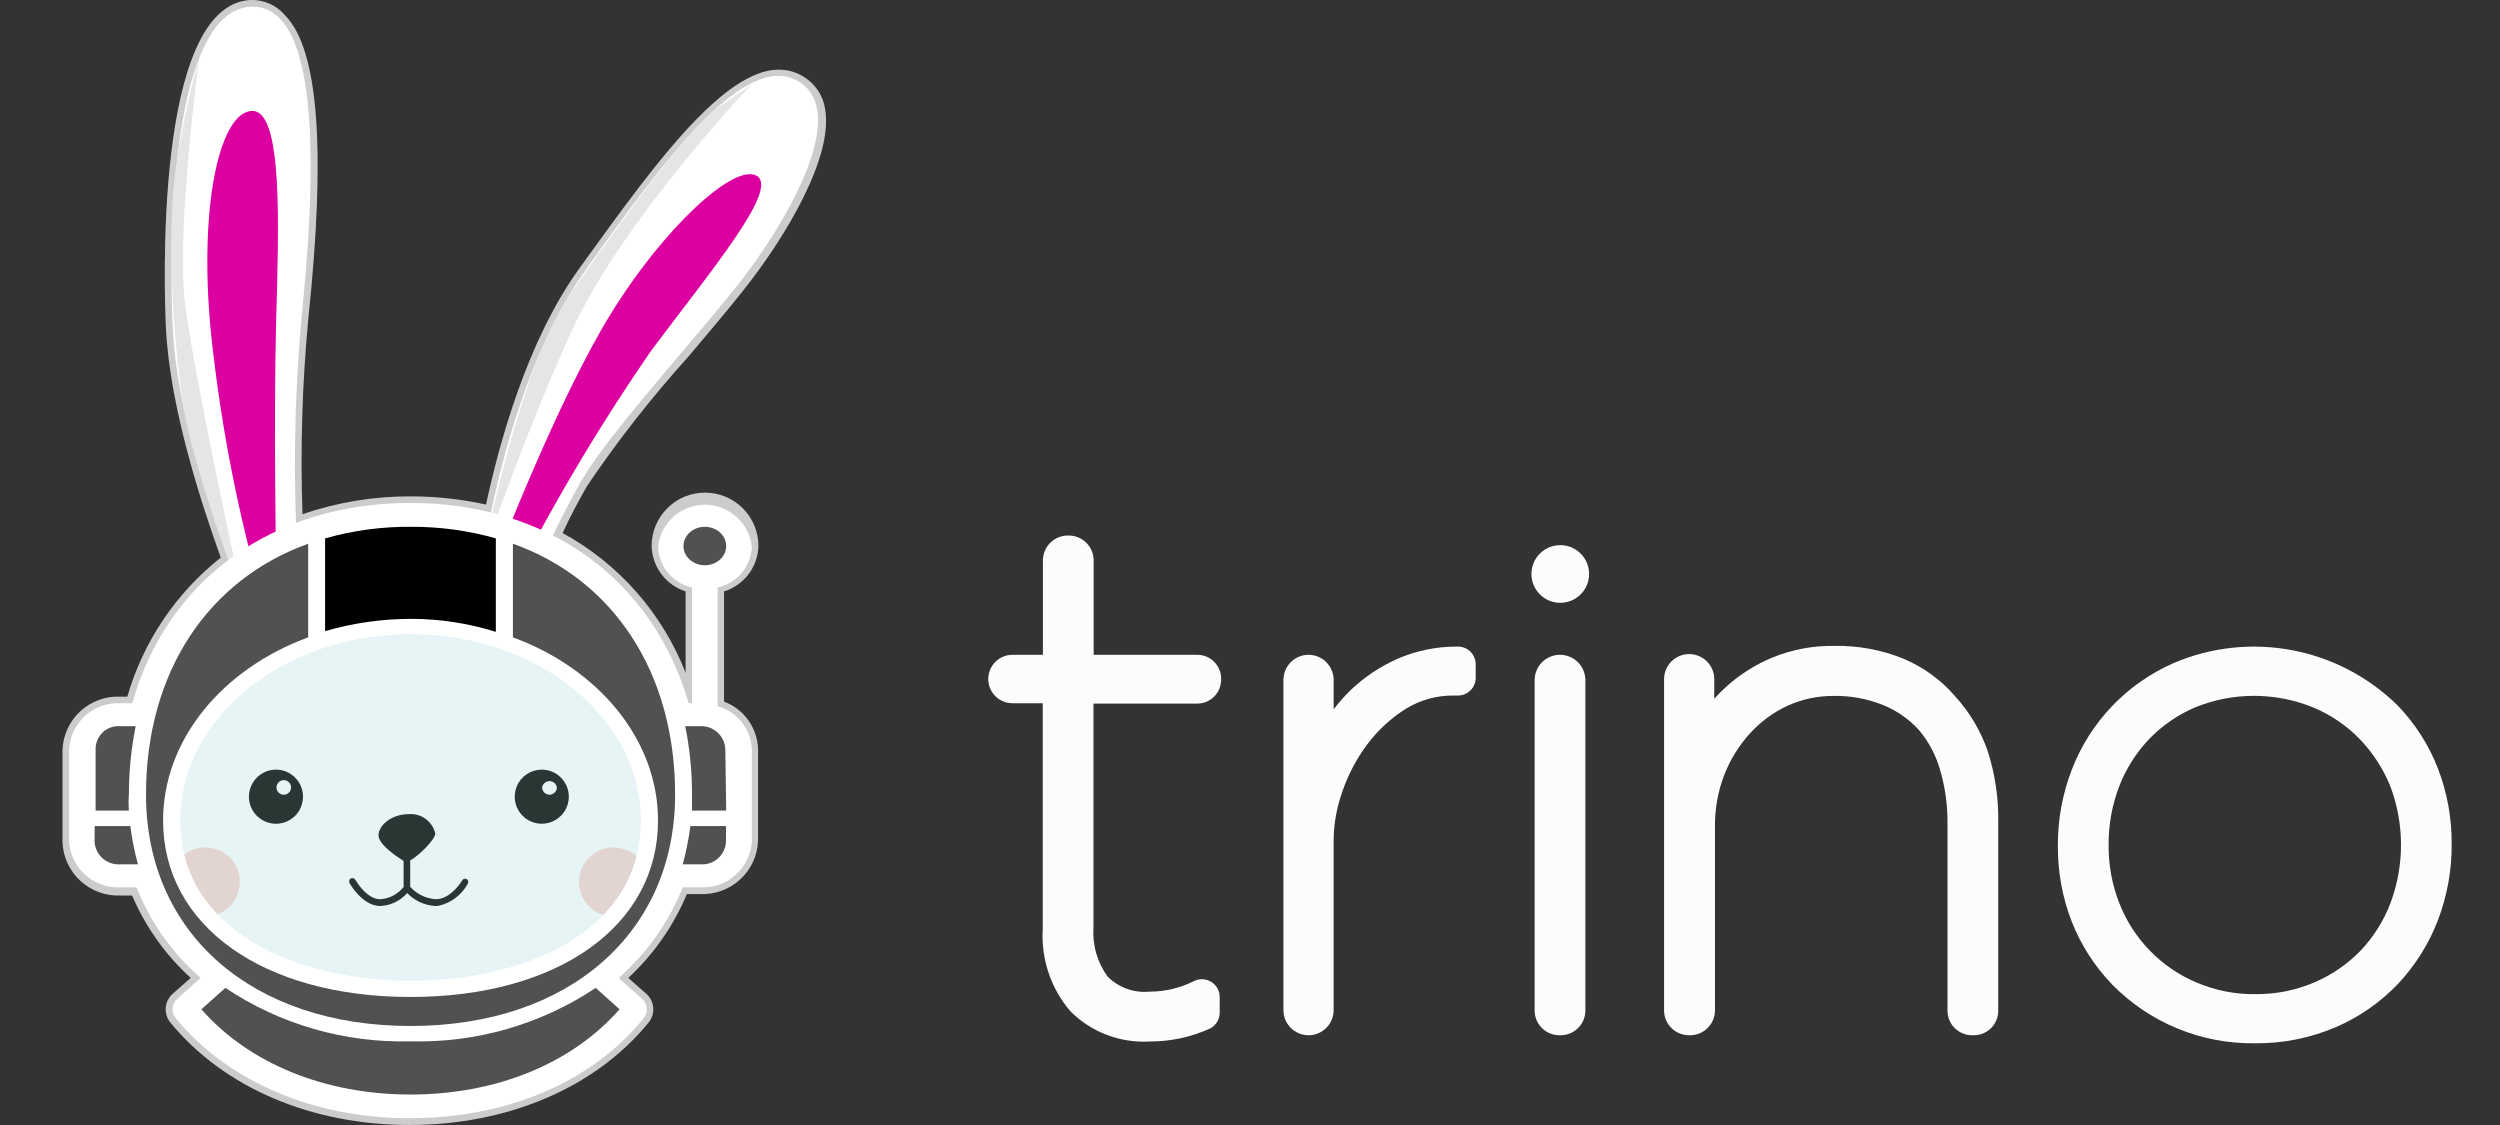
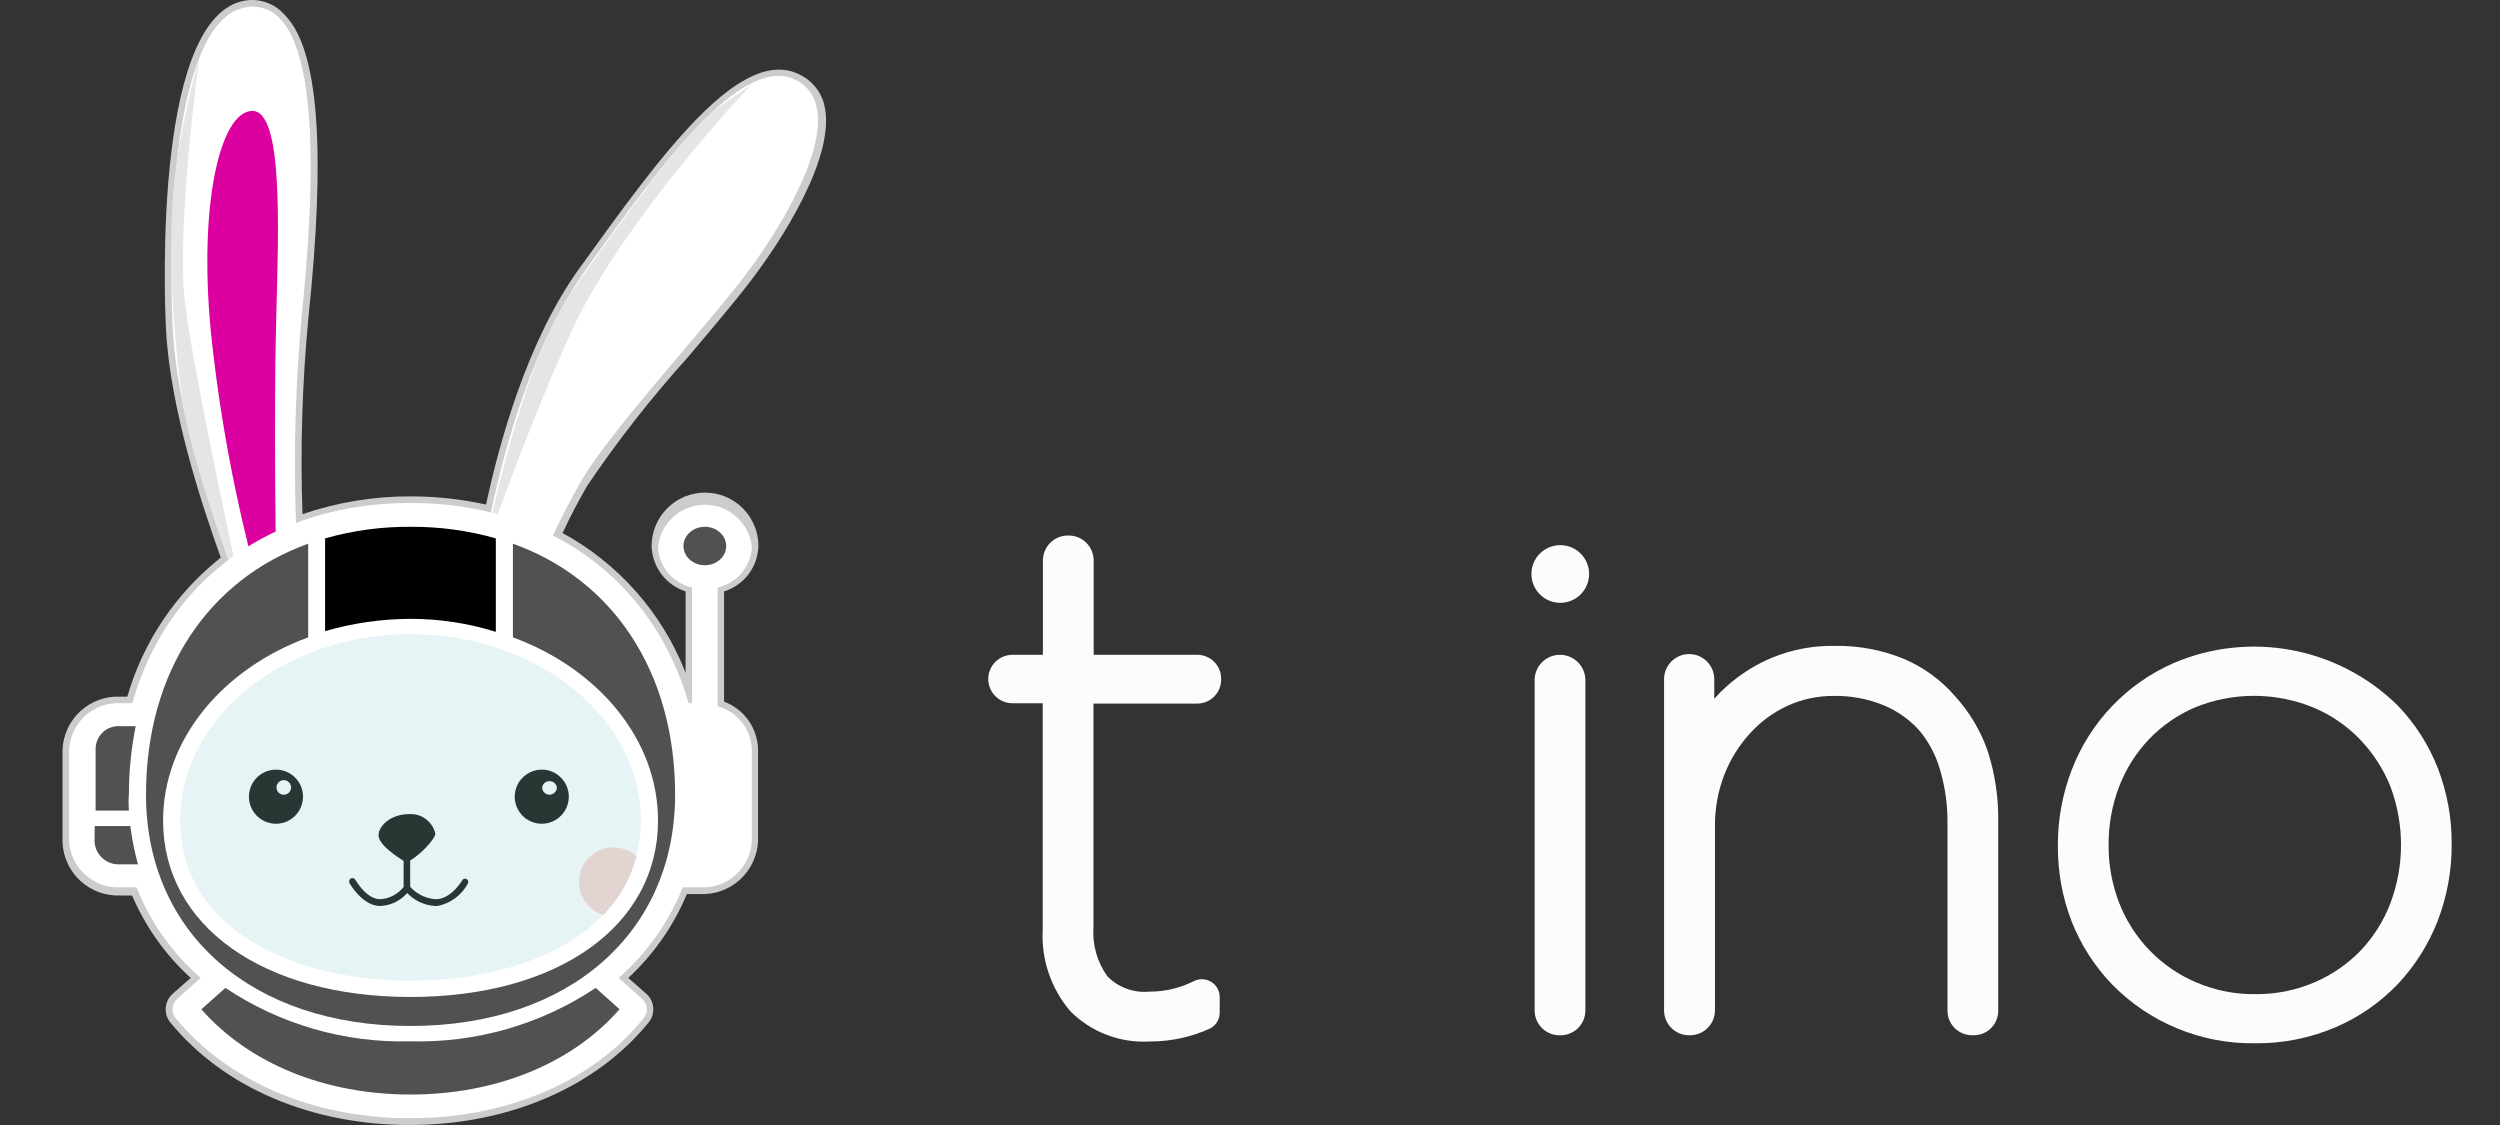
<svg xmlns="http://www.w3.org/2000/svg" width="160" height="72" viewBox="0 0 160 72" fill="none">
  <rect x="0" y="0" width="160" height="72" fill="#333333" stroke="none" />
  <g clip-path="url(#clip0_2692_146306)">
    <path d="M48.539 34.946C48.539 34.039 48.179 33.169 47.538 32.529C46.897 31.887 46.027 31.527 45.121 31.527C44.214 31.527 43.345 31.887 42.704 32.529C42.063 33.169 41.703 34.039 41.703 34.946C41.72 35.595 41.939 36.224 42.329 36.744C42.719 37.264 43.26 37.651 43.879 37.851V43.058C42.389 39.243 39.601 36.075 36.005 34.114C36.53 32.974 37.065 31.994 37.578 31.094C39.536 28.197 41.695 25.441 44.038 22.845C45.326 21.318 46.545 19.883 47.536 18.629C50.316 15.143 53.37 9.993 52.8 6.939C52.731 6.511 52.567 6.104 52.321 5.747C52.075 5.391 51.752 5.093 51.376 4.877C47.513 2.598 42.261 10.004 37.099 17.148C33.681 21.865 31.915 28.542 31.106 32.291C29.523 31.944 27.907 31.768 26.287 31.767C23.93 31.759 21.589 32.144 19.359 32.906C19.214 28.724 19.34 24.538 19.735 20.373C20.874 9.537 20.373 3.179 18.265 1.003C17.995 0.676 17.653 0.415 17.265 0.241C16.878 0.068 16.456 -0.015 16.032 0C9.811 0.308 10.517 18.891 10.62 21.011C10.87 26.092 12.899 32.268 14.129 35.686C11.258 37.958 9.167 41.068 8.147 44.585H7.703C7.235 44.563 6.767 44.635 6.327 44.796C5.886 44.956 5.482 45.203 5.138 45.521C4.794 45.839 4.516 46.222 4.32 46.648C4.125 47.074 4.016 47.535 4 48.003V53.894C4.018 54.361 4.127 54.821 4.323 55.247C4.519 55.672 4.797 56.055 5.141 56.372C5.485 56.69 5.889 56.936 6.328 57.098C6.768 57.259 7.235 57.332 7.703 57.312H8.455C9.311 59.319 10.59 61.118 12.204 62.587L11.064 63.59C10.799 63.819 10.634 64.144 10.606 64.494C10.579 64.844 10.69 65.19 10.916 65.458C14.334 69.617 19.929 71.999 26.207 71.999C32.485 71.999 38.102 69.617 41.497 65.458C41.724 65.19 41.835 64.844 41.807 64.494C41.779 64.144 41.615 63.819 41.349 63.59L40.21 62.587C41.828 61.087 43.107 59.257 43.959 57.221H44.813C45.281 57.24 45.748 57.168 46.188 57.006C46.627 56.845 47.031 56.599 47.375 56.281C47.719 55.963 47.997 55.581 48.193 55.156C48.389 54.73 48.498 54.27 48.516 53.802V47.957C48.499 47.289 48.283 46.642 47.895 46.097C47.507 45.553 46.966 45.138 46.34 44.904V37.851C46.964 37.656 47.511 37.272 47.905 36.751C48.299 36.23 48.521 35.599 48.539 34.946Z" fill="#CDCCCC" />
    <path d="M20.658 63.51C21.706 62.815 18.949 63.077 18.721 62.61C17.62 62.513 16.529 62.318 15.463 62.029C13.525 61.516 8.877 58.394 8.375 55.398C7.874 52.401 8.375 46.715 10.472 43.297C11.785 41.215 13.478 39.398 15.463 37.942C15.463 37.942 11.395 28.269 11.053 20.965C10.711 13.662 11.281 0.661 16.044 0.433C20.806 0.205 20.111 12.374 19.302 20.293C18.822 25.551 18.746 30.838 19.074 36.108C21.103 35.463 23.213 35.11 25.341 35.059C27.216 35.016 29.09 35.192 30.924 35.584C30.924 35.584 32.439 24.372 37.43 17.353C42.42 10.335 47.684 3.168 51.103 5.207C54.521 7.247 50.168 14.528 47.149 18.322C44.13 22.116 38.9 27.813 37.157 30.855C36.014 32.879 35.005 34.977 34.137 37.133C37.246 38.729 39.788 41.243 41.418 44.334C43.879 49.245 44.061 55.284 42.739 57.847C42.076 59.031 41.159 60.054 40.054 60.842C38.949 61.63 37.683 62.163 36.347 62.405C34.832 62.473 28.463 64.057 28.463 64.057L20.658 63.51Z" fill="white" />
-     <path d="M31.813 35.686C31.813 35.686 35.619 25.762 39.025 20.19C42.432 14.618 47.001 10.403 48.437 11.257C49.872 12.112 45.508 17.319 41.68 22.435C38.562 26.952 35.734 31.664 33.214 36.54L31.813 35.686Z" fill="#DD00A1" />
    <path d="M16.533 37.384L17.672 36.541C17.672 36.541 17.513 26.616 17.672 20.589C17.832 14.562 18.139 7.03 16.123 7.099C14.106 7.167 12.704 12.989 13.491 21.204C14.057 26.672 15.074 32.084 16.533 37.384Z" fill="#DD00A1" />
-     <path d="M13.138 58.656C14.359 58.656 15.349 57.667 15.349 56.446C15.349 55.225 14.359 54.235 13.138 54.235C11.917 54.235 10.928 55.225 10.928 56.446C10.928 57.667 11.917 58.656 13.138 58.656Z" fill="#F9D8D2" />
    <path d="M39.264 58.656C40.485 58.656 41.475 57.667 41.475 56.446C41.475 55.225 40.485 54.235 39.264 54.235C38.043 54.235 37.054 55.225 37.054 56.446C37.054 57.667 38.043 58.656 39.264 58.656Z" fill="#F9D8D2" />
    <path d="M29.865 56.264C29.841 56.25 29.814 56.241 29.787 56.237C29.76 56.234 29.732 56.236 29.705 56.243C29.678 56.251 29.654 56.263 29.632 56.281C29.611 56.298 29.593 56.319 29.58 56.344C29.58 56.344 28.919 57.483 27.962 57.551C27.638 57.542 27.319 57.466 27.025 57.329C26.731 57.192 26.468 56.996 26.253 56.754V55.068C26.868 54.726 27.859 53.7 27.859 53.347C27.773 52.97 27.554 52.638 27.242 52.41C26.93 52.181 26.547 52.073 26.162 52.105C25.022 52.105 24.225 52.846 24.225 53.461C24.225 54.076 25.478 54.874 25.831 55.102V56.765C25.651 56.993 25.425 57.181 25.168 57.317C24.911 57.452 24.628 57.532 24.338 57.551C23.438 57.551 22.755 56.321 22.743 56.309C22.717 56.261 22.672 56.224 22.619 56.207C22.566 56.19 22.509 56.194 22.459 56.218C22.409 56.247 22.372 56.294 22.355 56.349C22.338 56.403 22.342 56.463 22.367 56.514C22.367 56.514 23.176 57.984 24.338 57.984C24.667 57.97 24.989 57.889 25.285 57.746C25.58 57.603 25.844 57.401 26.059 57.153C26.532 57.648 27.175 57.945 27.859 57.984H27.996C28.407 57.904 28.794 57.733 29.131 57.485C29.468 57.236 29.745 56.917 29.944 56.549C29.958 56.525 29.967 56.498 29.971 56.471C29.975 56.444 29.973 56.416 29.965 56.389C29.958 56.363 29.945 56.338 29.928 56.316C29.91 56.295 29.889 56.277 29.865 56.264Z" fill="#10110E" />
    <path d="M15.463 37.965C15.463 37.965 12.307 29.989 11.703 25.819C11.099 21.649 10.563 14.687 11.361 10.05C11.704 7.914 12.168 5.798 12.751 3.715C12.751 3.715 11.281 14.528 11.828 19.256C12.375 23.985 15.463 37.965 15.463 37.965Z" fill="#E5E5E5" />
    <path d="M30.924 35.584C30.924 35.584 33.203 23.517 36.518 18.778C39.834 14.038 43.947 8.284 46.032 6.837L48.117 5.378C48.117 5.378 39.754 14.152 36.518 21.33C33.282 28.508 30.924 35.584 30.924 35.584Z" fill="#E5E5E5" />
    <path d="M17.672 49.256C17.329 49.254 16.994 49.354 16.707 49.543C16.421 49.732 16.197 50.001 16.064 50.318C15.931 50.634 15.896 50.982 15.961 51.319C16.027 51.656 16.191 51.965 16.432 52.209C16.674 52.452 16.983 52.618 17.319 52.686C17.655 52.754 18.004 52.72 18.321 52.589C18.638 52.459 18.91 52.237 19.1 51.952C19.291 51.667 19.393 51.331 19.393 50.988C19.393 50.531 19.212 50.092 18.89 49.768C18.567 49.443 18.13 49.259 17.672 49.256ZM18.162 50.863C18.038 50.863 17.92 50.814 17.832 50.726C17.744 50.639 17.695 50.52 17.695 50.396C17.695 50.272 17.744 50.153 17.832 50.066C17.92 49.978 18.038 49.929 18.162 49.929C18.286 49.929 18.405 49.978 18.493 50.066C18.58 50.153 18.63 50.272 18.63 50.396C18.63 50.459 18.617 50.522 18.592 50.58C18.567 50.638 18.531 50.691 18.485 50.734C18.439 50.778 18.385 50.812 18.325 50.834C18.266 50.856 18.203 50.866 18.14 50.863H18.162Z" fill="#10110E" />
    <path d="M34.673 49.256C34.33 49.256 33.995 49.358 33.711 49.548C33.426 49.739 33.204 50.009 33.073 50.325C32.942 50.642 32.907 50.99 32.974 51.326C33.041 51.662 33.206 51.971 33.448 52.213C33.69 52.455 33.999 52.62 34.335 52.687C34.671 52.754 35.019 52.719 35.336 52.588C35.652 52.457 35.922 52.235 36.113 51.95C36.303 51.666 36.405 51.331 36.405 50.988C36.405 50.529 36.222 50.088 35.897 49.764C35.573 49.439 35.132 49.256 34.673 49.256ZM35.163 50.863C35.04 50.86 34.923 50.81 34.836 50.723C34.749 50.636 34.699 50.519 34.696 50.396C34.713 50.283 34.77 50.18 34.857 50.106C34.944 50.032 35.054 49.991 35.168 49.991C35.283 49.991 35.393 50.032 35.48 50.106C35.566 50.18 35.624 50.283 35.641 50.396C35.638 50.521 35.587 50.639 35.497 50.727C35.408 50.814 35.288 50.863 35.163 50.863Z" fill="#10110E" />
    <path opacity="0.2" d="M26.48 63.214C35.353 63.214 42.545 58.031 42.545 51.638C42.545 45.244 35.353 40.062 26.48 40.062C17.607 40.062 10.415 45.244 10.415 51.638C10.415 58.031 17.607 63.214 26.48 63.214Z" fill="#8ACCCE" />
    <path d="M45.93 45.2V37.6C46.529 37.468 47.069 37.142 47.464 36.672C47.86 36.203 48.089 35.616 48.118 35.002C48.038 34.261 47.688 33.576 47.134 33.078C46.579 32.579 45.861 32.304 45.115 32.304C44.37 32.304 43.651 32.579 43.097 33.078C42.543 33.576 42.192 34.261 42.113 35.002C42.139 35.615 42.366 36.201 42.76 36.671C43.153 37.141 43.691 37.468 44.289 37.6V45.006H44.073C41.794 37.099 35.06 32.188 26.275 32.188C17.491 32.188 10.711 37.053 8.467 45.006H7.703C6.878 44.966 6.07 45.253 5.455 45.806C4.84 46.359 4.469 47.132 4.422 47.957V53.848C4.472 54.671 4.844 55.441 5.459 55.992C6.073 56.542 6.88 56.828 7.703 56.788H8.74C9.621 59.022 11.028 61.012 12.842 62.587L11.361 63.909C11.27 63.985 11.195 64.079 11.14 64.185C11.086 64.291 11.053 64.407 11.043 64.525C11.034 64.644 11.048 64.763 11.085 64.877C11.121 64.99 11.181 65.095 11.258 65.185C14.585 69.207 20.043 71.565 26.218 71.565C32.394 71.565 37.852 69.287 41.179 65.185C41.256 65.095 41.315 64.99 41.352 64.877C41.389 64.763 41.403 64.644 41.394 64.525C41.384 64.407 41.351 64.291 41.297 64.185C41.242 64.079 41.167 63.985 41.076 63.909L39.595 62.587C41.401 61.005 42.807 59.017 43.697 56.788H44.836C45.66 56.828 46.466 56.542 47.081 55.992C47.695 55.441 48.068 54.671 48.118 53.848V47.957C48.092 47.325 47.867 46.717 47.473 46.222C47.08 45.726 46.54 45.368 45.93 45.2ZM26.275 40.585C34.411 40.585 41.019 45.941 41.019 52.515C41.019 59.636 33.59 62.769 26.275 62.769C18.96 62.769 11.532 59.579 11.532 52.515C11.532 45.941 18.14 40.585 26.275 40.585Z" fill="white" />
-     <path d="M46.477 51.877H44.289C44.289 51.535 44.289 51.193 44.289 50.806C44.288 49.352 44.143 47.902 43.856 46.476H44.779C44.985 46.462 45.191 46.49 45.386 46.557C45.581 46.625 45.761 46.731 45.914 46.869C46.067 47.007 46.19 47.175 46.277 47.362C46.364 47.549 46.413 47.751 46.42 47.957L46.477 51.877Z" fill="#515151" />
-     <path d="M44.836 55.317H43.696C43.913 54.512 44.077 53.694 44.186 52.868H46.465V53.847C46.458 54.052 46.41 54.253 46.323 54.439C46.237 54.624 46.114 54.791 45.962 54.928C45.81 55.065 45.632 55.17 45.438 55.237C45.245 55.304 45.04 55.331 44.836 55.317Z" fill="#515151" />
    <path d="M26.275 70.05C20.806 70.05 15.952 68.079 12.887 64.593L14.425 63.226C17.927 65.563 22.067 66.757 26.275 66.644C30.483 66.755 34.623 65.561 38.125 63.226L39.651 64.593C36.598 68.079 31.733 70.05 26.275 70.05Z" fill="#515151" />
    <path d="M7.703 46.476H8.683C8.398 47.902 8.253 49.352 8.25 50.806C8.222 51.162 8.222 51.52 8.25 51.877H6.119V47.957C6.115 47.753 6.154 47.55 6.234 47.361C6.313 47.173 6.432 47.004 6.581 46.864C6.73 46.724 6.907 46.618 7.101 46.551C7.294 46.484 7.499 46.459 7.703 46.476Z" fill="#515151" />
    <path d="M26.275 39.606C24.424 39.611 22.584 39.876 20.806 40.392V34.456C22.585 33.951 24.426 33.702 26.275 33.715C28.12 33.703 29.958 33.952 31.733 34.456V40.438C29.966 39.885 28.126 39.605 26.275 39.606Z" fill="black" />
    <path d="M19.724 34.797V40.791C14.255 42.796 10.438 47.319 10.438 52.515C10.438 59.249 16.83 63.806 26.276 63.806C35.721 63.806 42.113 59.249 42.113 52.515C42.113 47.319 38.285 42.796 32.827 40.791V34.797C39.219 37.076 43.207 42.99 43.207 50.851C43.207 59.693 36.428 65.663 26.276 65.663C16.124 65.663 9.344 59.727 9.344 50.851C9.344 42.99 13.332 37.099 19.724 34.797Z" fill="#515151" />
    <path d="M6.062 52.868H8.341C8.445 53.695 8.609 54.514 8.831 55.317H7.692C7.487 55.331 7.281 55.304 7.087 55.237C6.893 55.17 6.714 55.065 6.561 54.928C6.408 54.791 6.284 54.625 6.197 54.44C6.109 54.254 6.059 54.053 6.051 53.847L6.062 52.868Z" fill="#515151" />
    <path d="M45.109 36.176C45.864 36.176 46.476 35.626 46.476 34.946C46.476 34.266 45.864 33.715 45.109 33.715C44.354 33.715 43.742 34.266 43.742 34.946C43.742 35.626 44.354 36.176 45.109 36.176Z" fill="#515151" />
    <path d="M76.625 41.907H69.994V35.869C69.994 35.446 69.826 35.04 69.526 34.741C69.227 34.441 68.822 34.273 68.399 34.273H68.342C67.919 34.273 67.513 34.441 67.214 34.741C66.915 35.04 66.746 35.446 66.746 35.869V41.907H64.809C64.605 41.906 64.402 41.945 64.213 42.022C64.024 42.099 63.852 42.213 63.706 42.357C63.561 42.501 63.446 42.673 63.368 42.861C63.289 43.05 63.248 43.252 63.248 43.457C63.248 43.868 63.412 44.262 63.702 44.553C63.993 44.843 64.387 45.007 64.798 45.007H66.735V59.465C66.623 61.379 67.256 63.261 68.501 64.718C69.161 65.381 69.955 65.896 70.829 66.23C71.703 66.564 72.637 66.709 73.571 66.655C74.908 66.661 76.229 66.377 77.445 65.823C77.631 65.727 77.787 65.581 77.895 65.403C78.004 65.224 78.061 65.018 78.061 64.809V63.806C78.06 63.612 78.01 63.421 77.915 63.252C77.82 63.083 77.683 62.941 77.517 62.839C77.352 62.737 77.163 62.68 76.969 62.672C76.775 62.663 76.582 62.705 76.409 62.792C75.528 63.235 74.557 63.465 73.571 63.465C73.079 63.512 72.583 63.45 72.118 63.283C71.653 63.115 71.231 62.847 70.882 62.496C70.222 61.587 69.903 60.473 69.982 59.352V45.029H76.614C76.816 45.031 77.017 44.992 77.204 44.915C77.391 44.839 77.561 44.725 77.705 44.582C77.848 44.439 77.961 44.269 78.038 44.082C78.115 43.894 78.153 43.694 78.152 43.491C78.159 43.286 78.126 43.081 78.052 42.889C77.979 42.697 77.868 42.522 77.725 42.374C77.583 42.227 77.412 42.109 77.223 42.029C77.034 41.949 76.83 41.907 76.625 41.907Z" fill="#FCFCFD" />
-     <path d="M93.203 41.383C91.914 41.381 90.638 41.645 89.454 42.158C88.363 42.638 87.361 43.3 86.492 44.118C86.081 44.514 85.7 44.94 85.353 45.394V43.514C85.353 43.088 85.183 42.679 84.882 42.378C84.581 42.076 84.172 41.907 83.746 41.907C83.32 41.907 82.912 42.076 82.61 42.378C82.309 42.679 82.14 43.088 82.14 43.514V64.65C82.14 65.076 82.309 65.484 82.61 65.785C82.912 66.087 83.32 66.256 83.746 66.256C84.172 66.256 84.581 66.087 84.882 65.785C85.183 65.484 85.353 65.076 85.353 64.65V53.688C85.373 52.655 85.562 51.631 85.911 50.658C86.282 49.574 86.82 48.555 87.506 47.638C88.183 46.733 89.021 45.961 89.979 45.359C90.913 44.785 91.993 44.492 93.089 44.516H93.306C93.608 44.516 93.898 44.396 94.111 44.183C94.325 43.969 94.445 43.679 94.445 43.377V42.5C94.443 42.343 94.408 42.188 94.343 42.046C94.278 41.903 94.184 41.775 94.068 41.67C93.951 41.566 93.814 41.486 93.665 41.437C93.517 41.387 93.359 41.369 93.203 41.383Z" fill="#FCFCFD" />
    <path d="M99.835 41.907C99.622 41.907 99.412 41.949 99.216 42.03C99.019 42.112 98.841 42.231 98.691 42.381C98.54 42.531 98.421 42.71 98.34 42.906C98.259 43.102 98.217 43.313 98.217 43.525V64.672C98.217 65.09 98.382 65.492 98.677 65.788C98.971 66.085 99.371 66.253 99.789 66.256H99.88C100.3 66.256 100.703 66.089 101 65.792C101.297 65.495 101.464 65.092 101.464 64.672V43.525C101.461 43.095 101.288 42.684 100.983 42.38C100.678 42.077 100.265 41.907 99.835 41.907Z" fill="#FCFCFD" />
    <path d="M125.117 44.55C124.218 43.51 123.091 42.691 121.824 42.158C120.425 41.589 118.925 41.31 117.415 41.337C116.065 41.313 114.724 41.561 113.473 42.066C112.396 42.507 111.402 43.127 110.533 43.901C110.243 44.157 109.969 44.431 109.713 44.721V43.468C109.713 43.042 109.543 42.633 109.242 42.332C108.941 42.031 108.532 41.861 108.106 41.861C107.68 41.861 107.271 42.031 106.97 42.332C106.669 42.633 106.5 43.042 106.5 43.468V64.661C106.5 65.084 106.668 65.489 106.967 65.788C107.266 66.088 107.672 66.256 108.095 66.256H108.163C108.586 66.256 108.992 66.088 109.291 65.788C109.59 65.489 109.758 65.084 109.758 64.661V52.891C109.747 51.766 109.948 50.648 110.351 49.598C110.731 48.614 111.291 47.71 112.003 46.932C112.677 46.187 113.495 45.587 114.407 45.166C115.33 44.746 116.333 44.533 117.347 44.539C118.439 44.518 119.525 44.72 120.537 45.131C121.406 45.486 122.185 46.031 122.816 46.727C123.437 47.465 123.896 48.327 124.16 49.256C124.488 50.365 124.649 51.517 124.639 52.674V64.683C124.639 65.1 124.804 65.5 125.099 65.795C125.394 66.09 125.794 66.256 126.211 66.256H126.325C126.531 66.256 126.735 66.215 126.925 66.136C127.115 66.057 127.288 65.941 127.433 65.794C127.578 65.648 127.693 65.475 127.77 65.284C127.848 65.094 127.887 64.889 127.886 64.683V52.629C127.914 51.083 127.687 49.543 127.214 48.071C126.763 46.767 126.049 45.568 125.117 44.55Z" fill="#FCFCFD" />
    <path d="M156.03 49.188C155.446 47.681 154.567 46.306 153.443 45.143C151.593 43.324 149.244 42.095 146.694 41.612C144.144 41.129 141.508 41.414 139.121 42.432C137.634 43.081 136.291 44.02 135.17 45.194C134.049 46.367 133.173 47.752 132.592 49.268C131.992 50.827 131.69 52.485 131.704 54.156C131.693 55.808 131.995 57.447 132.592 58.987C133.182 60.484 134.061 61.851 135.179 63.009C136.365 64.219 137.784 65.177 139.351 65.823C140.918 66.469 142.599 66.791 144.294 66.769C146.075 66.793 147.84 66.443 149.478 65.743C150.981 65.1 152.337 64.158 153.466 62.975C154.57 61.8 155.436 60.422 156.018 58.919C156.621 57.344 156.922 55.671 156.907 53.985C156.914 52.346 156.617 50.719 156.03 49.188ZM144.351 63.624C143.047 63.643 141.755 63.386 140.557 62.872C139.439 62.399 138.427 61.705 137.583 60.833C136.738 59.962 136.076 58.932 135.634 57.802C135.168 56.604 134.936 55.328 134.951 54.042C134.946 52.777 135.174 51.522 135.623 50.339C136.055 49.218 136.701 48.193 137.526 47.32C138.359 46.45 139.359 45.756 140.465 45.28C142.897 44.285 145.622 44.285 148.054 45.28C149.177 45.75 150.193 46.444 151.039 47.32C151.876 48.192 152.538 49.217 152.987 50.339C153.891 52.745 153.891 55.396 152.987 57.802C152.56 58.928 151.913 59.958 151.085 60.833C150.249 61.697 149.25 62.387 148.145 62.861C146.948 63.379 145.655 63.639 144.351 63.624Z" fill="#FCFCFD" />
    <path d="M99.857 38.58C100.876 38.58 101.703 37.754 101.703 36.734C101.703 35.715 100.876 34.889 99.857 34.889C98.838 34.889 98.011 35.715 98.011 36.734C98.011 37.754 98.838 38.58 99.857 38.58Z" fill="#FCFCFD" />
  </g>
  <defs>
    <clipPath id="clip0_2692_146306">
      <rect width="160" height="72" fill="white" />
    </clipPath>
  </defs>
</svg>